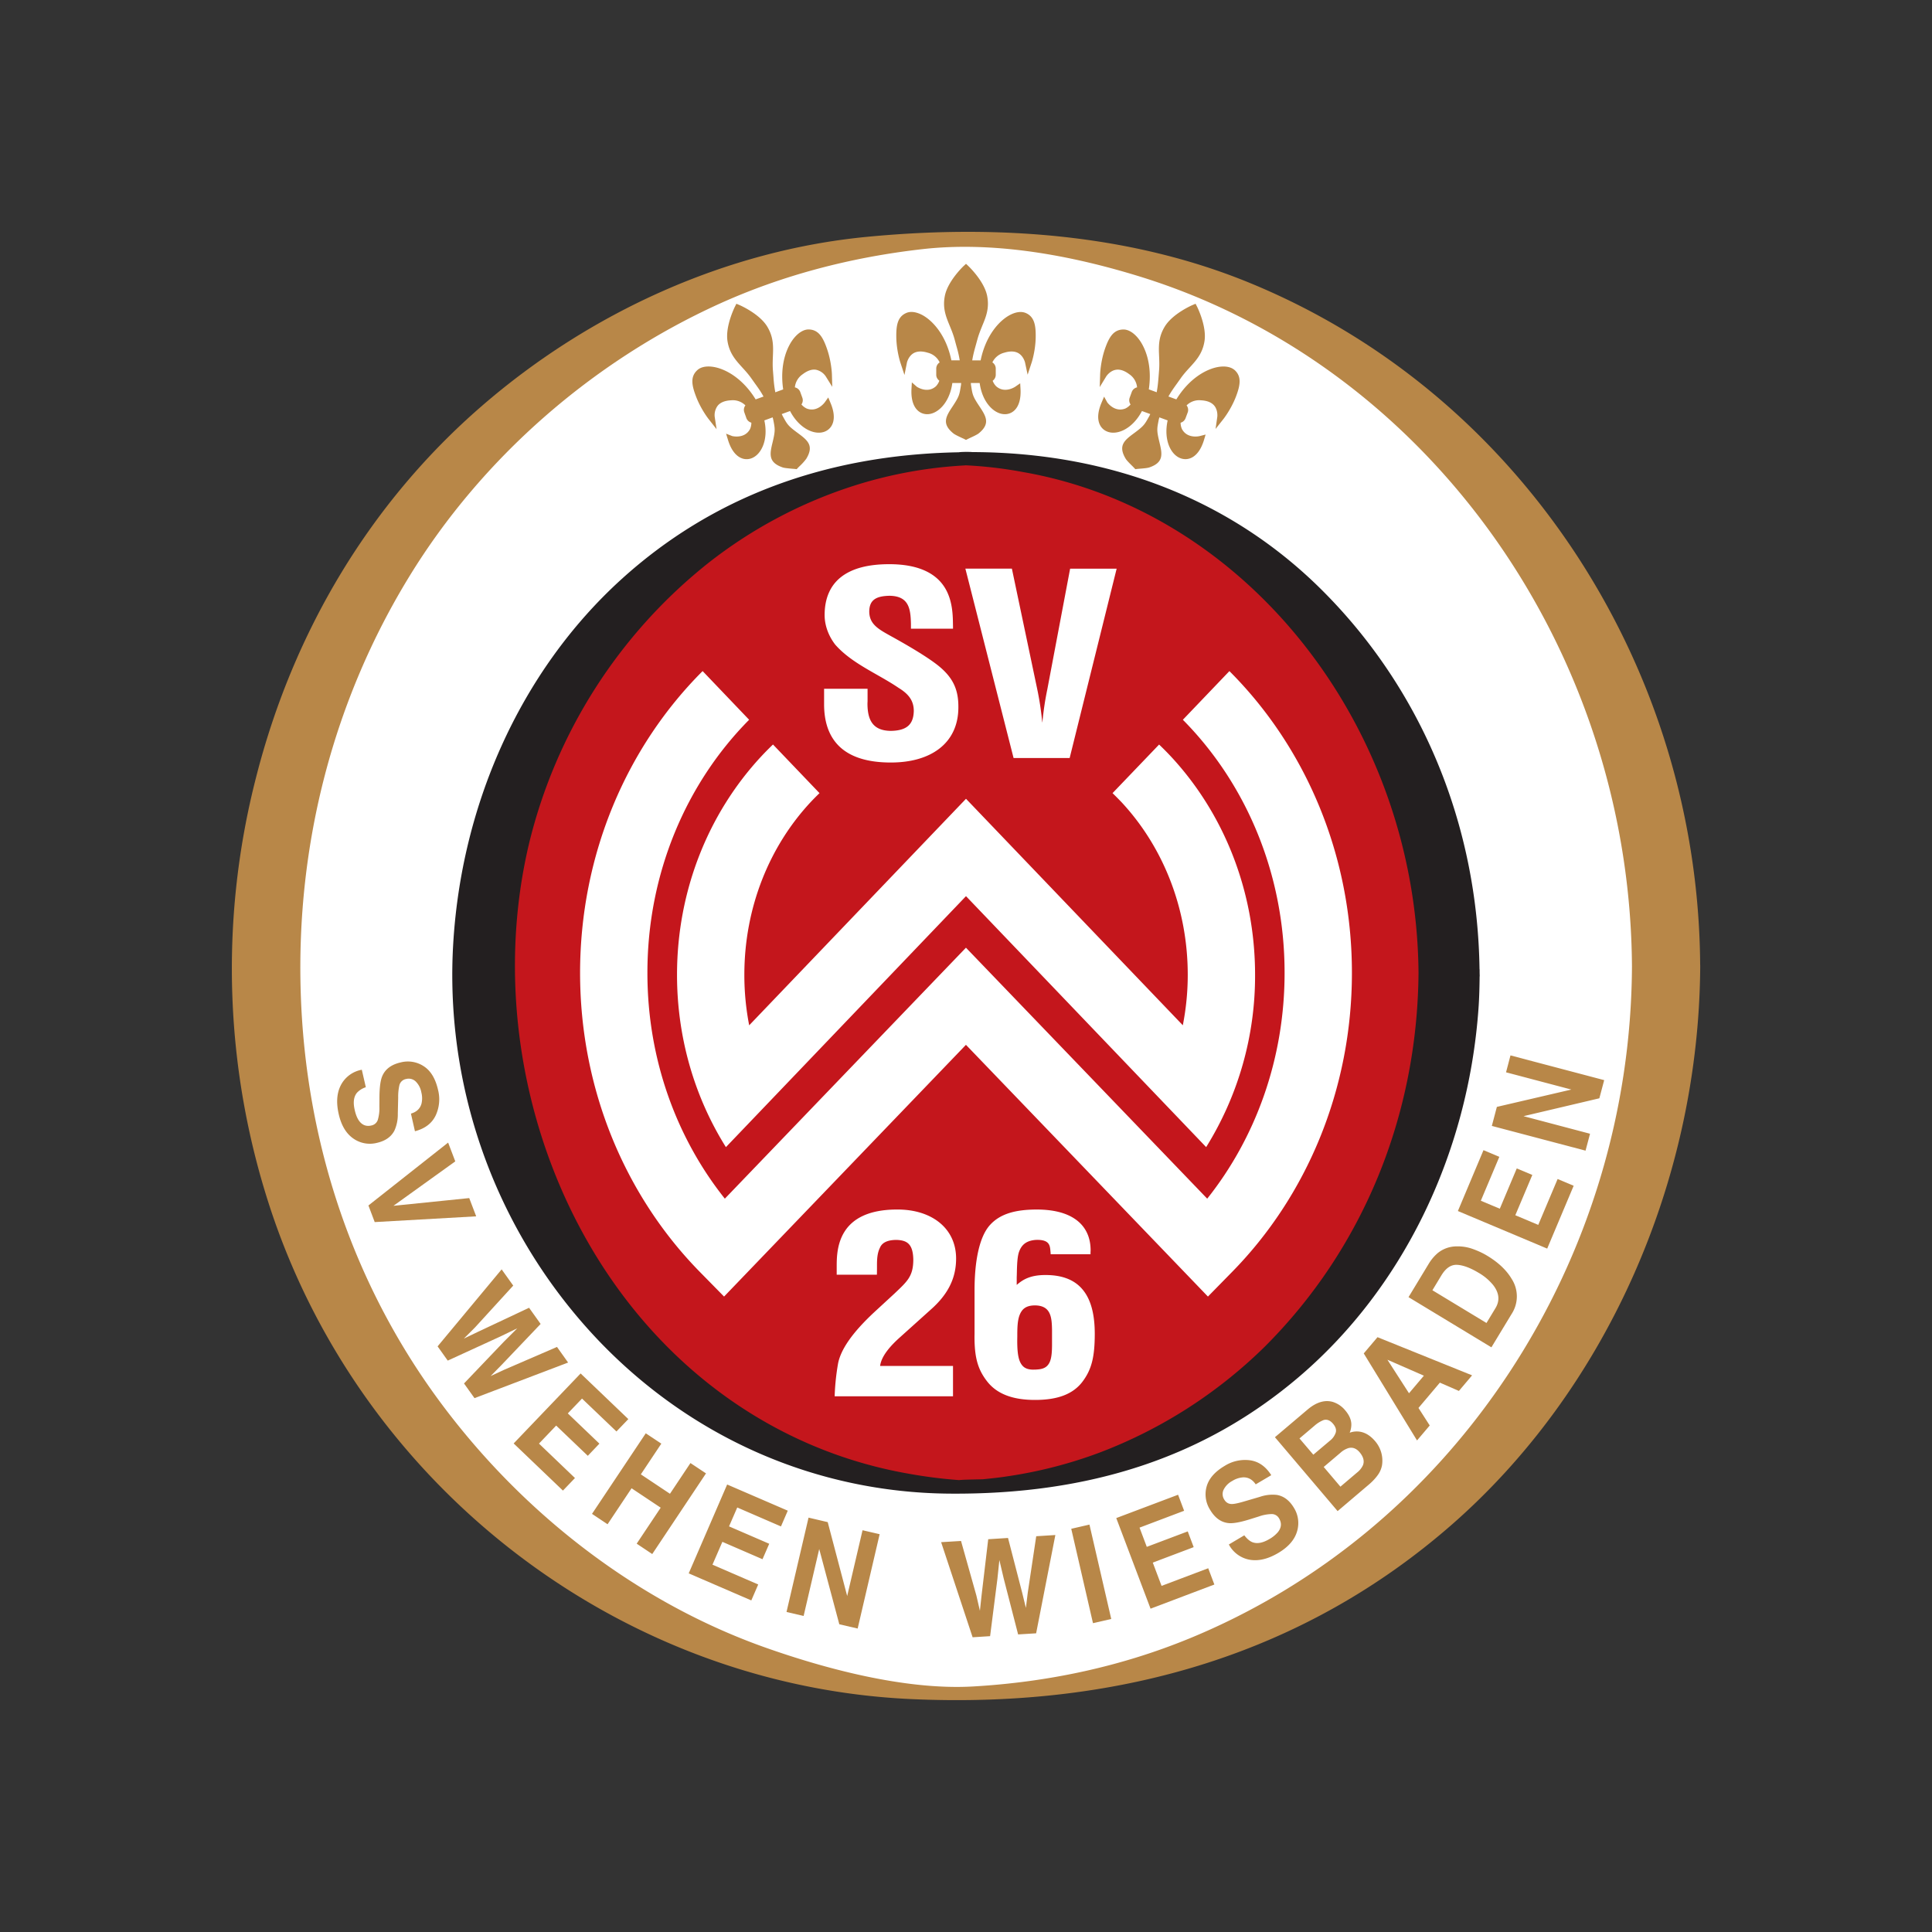
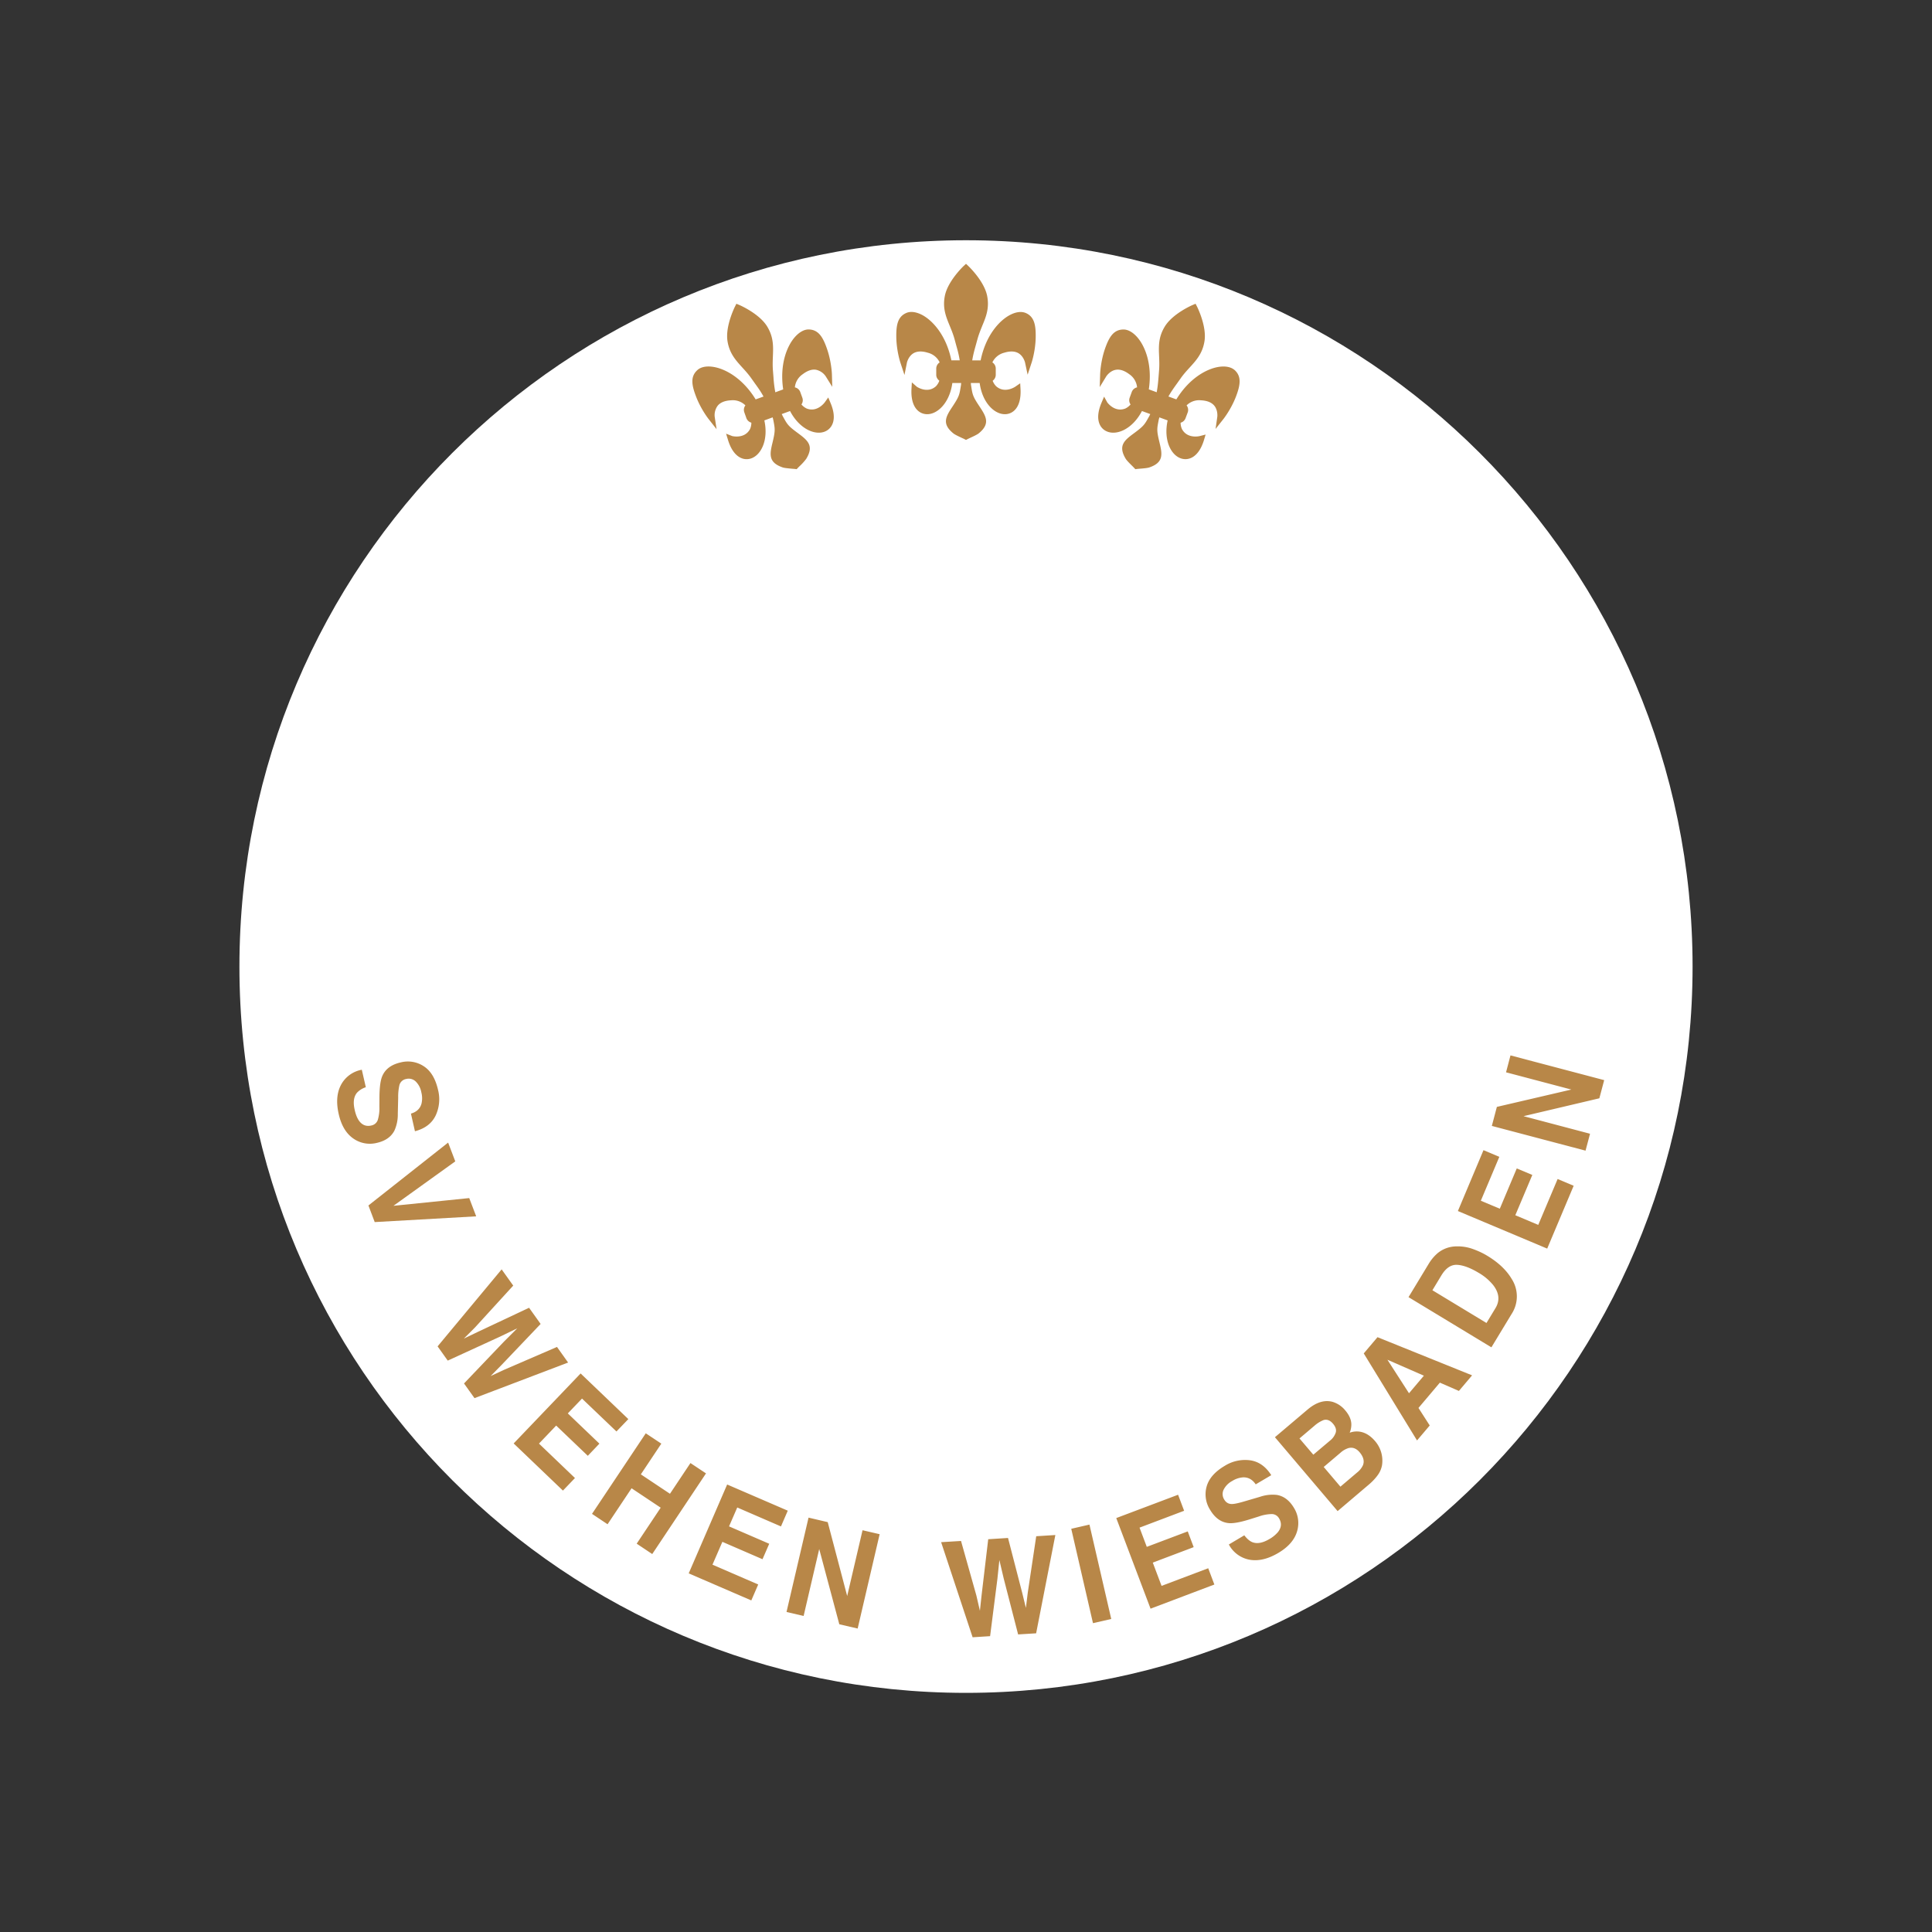
<svg xmlns="http://www.w3.org/2000/svg" width="40" height="40" fill="none">
  <rect width="100%" height="100%" fill="#333333" stroke="none" />
  <path d="M35.043 20.012c0 8.304-6.735 15.037-15.043 15.037S4.957 28.316 4.957 20.012c0-8.305 6.735-15.038 15.043-15.038s15.043 6.733 15.043 15.038z" fill="#fff" />
-   <path d="M29.877 20.142c0 5.872-4.422 10.633-9.877 10.633s-9.876-4.76-9.876-10.633C10.124 14.27 14.545 9.51 20 9.51s9.877 4.76 9.877 10.632z" fill="#C4161C" />
-   <path d="M20.346 30.627l-.15.003c-.164.004-.271.006-.34.014a9.965 9.965 0 0 1-1.035-.131c-2.543-.442-4.77-1.927-6.27-4.182-1.705-2.564-2.303-5.872-1.602-8.848a10.605 10.605 0 0 1 3.729-5.837A9.612 9.612 0 0 1 17.7 10.05a9.182 9.182 0 0 1 2.274-.414c.008-.002.015-.002.022-.002a8.68 8.68 0 0 1 1.183.139c4.628.803 8.149 5.26 8.19 10.37-.024 2.964-1.155 5.713-3.183 7.738a9.877 9.877 0 0 1-3.419 2.193 9.269 9.269 0 0 1-1.92.493c-.166.026-.336.043-.501.06zm10.29-10.414l-.002-.073v-.07l-.002-.001c-.041-3.003-1.195-5.788-3.256-7.845-1.868-1.866-4.372-2.856-7.241-2.864h-.002c-.04-.004-.084-.004-.13-.004-.058 0-.112.002-.156.008-2.76.051-5.107.93-6.977 2.625-2.101 1.905-3.376 4.74-3.498 7.778a10.973 10.973 0 0 0 3.027 7.994c1.93 2.015 4.503 3.137 7.243 3.163 2.932.026 5.299-.76 7.237-2.405 2.153-1.827 3.513-4.609 3.731-7.63.017-.233.022-.466.024-.674" fill="#231F20" />
-   <path d="M24.602 33.932c-1.37.56-2.866.892-4.449.984-1.434.084-3.125-.388-4.29-.799-2.627-.926-5.04-2.755-6.796-5.151-1.762-2.405-2.745-5.318-2.841-8.425-.096-3.08.685-6.061 2.257-8.62 1.494-2.434 3.772-4.434 6.414-5.633 1.288-.583 2.71-.964 4.23-1.133 1.291-.141 2.803.052 4.493.577 5.947 1.848 10.128 7.719 10.168 14.277a15.42 15.42 0 0 1-2.545 8.416c-1.647 2.498-3.943 4.402-6.64 5.507zM35.2 19.978a15.676 15.676 0 0 0-2.586-8.528c-1.675-2.538-4.01-4.475-6.752-5.598-2.248-.921-4.915-1.239-7.929-.947-2.854.278-5.689 1.528-7.98 3.52-2.268 1.971-3.876 4.623-4.651 7.668a15.887 15.887 0 0 0 .339 9.059c1.949 5.727 7.265 9.756 13.228 10.026 4.436.201 8.19-1.005 11.158-3.585 3.206-2.788 5.139-7.106 5.174-11.556V20.008v-.03z" fill="#B88748" />
  <path d="M7.574 22.51a.425.425 0 0 0-.184.115c-.067.082-.082.199-.047.351.02.092.048.164.082.216.066.099.154.136.264.11a.175.175 0 0 0 .132-.113.841.841 0 0 0 .034-.273l.001-.208c.002-.203.022-.348.06-.432.062-.143.189-.237.38-.28a.596.596 0 0 1 .478.08c.144.093.242.256.295.488a.79.79 0 0 1-.05.533c-.079.162-.221.27-.428.324l-.083-.365c.116-.033.189-.102.218-.204a.486.486 0 0 0-.003-.237.418.418 0 0 0-.118-.226.211.211 0 0 0-.199-.049.174.174 0 0 0-.136.124 1.07 1.07 0 0 0-.026.26l-.008.337a.805.805 0 0 1-.07.347c-.068.13-.188.214-.363.254a.594.594 0 0 1-.489-.091c-.147-.102-.248-.27-.301-.504-.055-.239-.04-.44.046-.604a.61.61 0 0 1 .432-.315m2.224 2.657l.144.378-2.101.119-.13-.344 1.65-1.302.148.389-1.28.92m2.48 1.652l-.792.867-.23.23.287-.138 1.063-.5.239.335-.807.847-.228.232.284-.132 1.09-.471.23.323-1.938.737-.217-.304.825-.864.278-.278-.354.171-1.086.498-.21-.295 1.326-1.594m2.377 3.356l-.713-.681-.294.307.654.626-.24.252-.655-.626-.356.373.745.713-.249.26-1.02-.976 1.386-1.449.988.945m-.752 1.962l1.113-1.668.322.214-.424.636.603.402.424-.636.322.214-1.113 1.67-.322-.215.497-.745-.603-.402-.497.745m3.59.045l-.905-.392-.17.391.832.36-.139.32-.831-.36-.205.473.947.41-.143.33-1.296-.56.796-1.84 1.255.542m.43.144l.397.093.403 1.53.318-1.362.354.082-.455 1.953-.38-.088-.416-1.558-.323 1.386-.354-.083m3.613-1.47l.318 1.13.073.316.034-.316.138-1.166.41-.026.293 1.133.077.315.038-.31.176-1.174.396-.025-.398 2.035-.373.023-.298-1.157-.09-.383-.041.392-.151 1.184-.362.023-.652-1.969m3.522 1.59l-.378.087-.45-1.954.377-.087m1.96-.286l-.923.349.15.398.848-.32.123.326-.847.32.182.482.966-.365.127.337-1.321.5-.71-1.876 1.28-.483m1.371.84c.057.074.112.12.166.142.098.038.214.017.349-.062a.663.663 0 0 0 .18-.145c.074-.092.083-.187.025-.285a.174.174 0 0 0-.148-.09.843.843 0 0 0-.271.05l-.198.062c-.195.06-.338.085-.43.075-.155-.016-.283-.108-.383-.278a.596.596 0 0 1-.07-.479c.046-.165.171-.308.376-.429a.79.79 0 0 1 .524-.114c.178.025.324.128.438.308l-.322.19c-.067-.1-.154-.148-.26-.145a.485.485 0 0 0-.226.075.416.416 0 0 0-.179.182.21.21 0 0 0 .014.203c.036.062.09.093.16.092.045 0 .13-.017.255-.054l.324-.095a.804.804 0 0 1 .352-.039c.143.025.26.114.352.268a.595.595 0 0 1 .062.494c-.052.17-.181.318-.388.44-.212.125-.408.171-.59.14a.61.61 0 0 1-.432-.316m1.964-1.605l.346.408.345-.293a.412.412 0 0 0 .121-.15c.034-.085.011-.175-.069-.27-.067-.079-.144-.108-.23-.086a.443.443 0 0 0-.163.094l-.35.297zm-.501-.59l.286.336.346-.292a.353.353 0 0 0 .118-.166c.017-.058-.002-.119-.056-.183-.06-.071-.126-.097-.196-.076a.649.649 0 0 0-.189.118l-.309.262zm.685-.758a.54.54 0 0 1 .263.178c.08.094.121.187.125.281a.45.45 0 0 1-.034.18.42.42 0 0 1 .278-.005c.09.03.171.09.246.177a.619.619 0 0 1 .145.503.5.5 0 0 1-.096.213c-.05.067-.11.13-.183.191l-.64.544-1.298-1.53.687-.582c.176-.145.345-.194.507-.15zm1.582-.178l.308-.364-.755-.33.447.694zm-.937-.825l.285-.336 1.958.79-.273.323-.394-.172-.443.524.233.363-.263.31m.318-3.11l1.12.678.186-.307c.095-.158.078-.318-.05-.481a1.1 1.1 0 0 0-.297-.25c-.175-.105-.324-.16-.448-.166-.125-.006-.233.067-.325.219l-.186.308zm.109-.768a.62.62 0 0 1 .382-.14.922.922 0 0 1 .346.054c.112.04.212.087.302.142.228.138.396.297.503.478a.666.666 0 0 1-.004.729l-.416.687-1.716-1.039.416-.687a.912.912 0 0 1 .187-.224zm1.277-1.994l-.383.909.393.165.351-.834.322.135-.352.834.475.2.401-.95.332.14-.548 1.301-1.849-.778.53-1.26m.173-.502l.104-.394 1.542-.359-1.352-.357.092-.35 1.94.512-.1.376-1.57.37 1.377.364-.093.35M17.148 8.229l-.073.102c-.006.008-.158.213-.376.126a.323.323 0 0 1-.106-.083.152.152 0 0 0 .02-.135l-.046-.127a.153.153 0 0 0-.11-.092.371.371 0 0 1 .162-.272c.1-.076.193-.107.278-.092a.325.325 0 0 1 .199.136l.135.217-.007-.255c0-.01-.009-.265-.102-.532-.084-.243-.176-.395-.375-.401-.092-.003-.193.051-.284.151-.172.19-.324.576-.248 1.09l-.163.06a2.536 2.536 0 0 1-.038-.31l-.01-.127c-.01-.112-.006-.212-.002-.308.008-.203.016-.394-.117-.615-.16-.265-.56-.44-.576-.447l-.063-.026-.03.06c-.008.016-.202.407-.154.713.04.254.17.396.306.546.065.071.132.145.196.237l.073.103c.064.088.116.162.171.262l-.163.059c-.272-.443-.636-.64-.89-.675-.134-.019-.246.005-.314.066-.15.133-.123.309-.03.55.1.263.257.463.264.471l.161.205-.039-.258a.326.326 0 0 1 .065-.232c.056-.065.147-.102.272-.108a.37.37 0 0 1 .299.105.152.152 0 0 0-.024.14l.045.127a.153.153 0 0 0 .102.091.325.325 0 0 1-.027.132c-.109.202-.345.15-.367.146l-.129-.05.041.134c.108.35.311.427.465.382.216-.064.376-.381.286-.791l.172-.063c.004.017.009.032.012.05l.004.017c.033.172.04.208-.015.44-.06.246-.102.424.208.53.033.011.1.018.212.028l.04.003.036.005.025-.027.03-.03a1.1 1.1 0 0 0 .143-.157c.17-.279.023-.388-.182-.54-.191-.141-.21-.173-.294-.326l-.009-.016-.022-.045.172-.063c.195.372.521.512.728.422.147-.064.253-.253.11-.59l-.047-.113zm4.08-1.752c-.087-.034-.2-.018-.319.045-.227.12-.502.43-.606.939h-.174c.018-.112.042-.2.071-.304l.034-.123c.029-.108.067-.2.103-.29.078-.187.15-.365.101-.617-.06-.304-.375-.605-.388-.618L20 5.462l-.05.046c-.013.013-.328.314-.388.618-.05.252.023.43.1.617.037.09.075.182.104.29l.033.122c.03.104.053.193.071.305h-.173c-.104-.51-.38-.82-.606-.94-.12-.062-.232-.078-.318-.044-.185.074-.22.248-.216.505.004.282.083.524.087.534l.082.248.051-.255c0-.002.03-.134.14-.197.075-.042.174-.045.293-.008a.37.37 0 0 1 .245.2.152.152 0 0 0-.071.125v.134c0 .047.024.09.064.12a.324.324 0 0 1-.07.115c-.171.153-.376.023-.395.011l-.104-.091-.008.14c-.018.367.147.508.307.518.224.014.483-.23.539-.645h.183c-.002.016-.002.032-.005.05l-.003.018c-.028.173-.033.209-.164.408-.14.211-.242.364.013.569.028.022.088.052.19.099.016.007.032.014.036.017l.033.017.033-.017.037-.018c.101-.046.16-.076.19-.098.254-.205.153-.358.013-.57-.132-.198-.138-.234-.165-.407l-.003-.018c-.003-.017-.003-.034-.005-.05h.183c.056.416.315.659.54.645.16-.01.324-.15.306-.517l-.007-.122-.102.07c-.01.007-.222.147-.397-.01a.323.323 0 0 1-.071-.113.152.152 0 0 0 .064-.121v-.134a.152.152 0 0 0-.07-.125.371.371 0 0 1 .244-.2c.12-.037.218-.034.293.008.11.063.14.196.14.197l.053.25.08-.243c.004-.01.083-.252.087-.534.004-.257-.031-.431-.216-.505zm4.331 1.183c-.069-.06-.18-.084-.313-.066-.255.035-.62.232-.891.675l-.164-.06c.055-.098.108-.173.171-.26l.074-.104c.063-.092.131-.166.196-.237.137-.15.266-.292.306-.546.048-.306-.146-.697-.154-.713l-.031-.06-.062.026c-.017.007-.416.182-.576.447-.134.22-.126.412-.117.615.004.097.008.196-.002.308l-.01.126c-.009.108-.017.199-.038.31l-.163-.06c.077-.514-.076-.899-.248-1.089-.091-.1-.191-.153-.284-.15-.199.005-.291.157-.376.4-.092.267-.1.521-.1.532l-.008.26.135-.222s.073-.115.199-.136c.085-.014.178.017.278.092a.37.37 0 0 1 .161.272.152.152 0 0 0-.109.092l-.046.127a.153.153 0 0 0 .02.135.33.33 0 0 1-.106.083c-.213.085-.361-.106-.375-.124l-.067-.121-.055.13c-.142.338-.036.527.112.59.206.09.532-.05.727-.422l.172.063-.022.046-.009.015c-.085.153-.103.185-.294.327-.204.15-.352.26-.182.54.019.03.065.079.145.157l.028.029.025.027.036-.005.042-.004c.11-.008.177-.016.21-.027.31-.105.268-.284.209-.53-.056-.232-.05-.268-.016-.44l.003-.017c.004-.018.01-.033.013-.05l.172.063c-.09.41.07.727.286.79.154.046.357-.03.465-.38l.035-.117-.12.031c-.01.003-.259.062-.37-.145a.32.32 0 0 1-.028-.131.152.152 0 0 0 .102-.092l.047-.126a.153.153 0 0 0-.025-.141.37.37 0 0 1 .299-.105c.125.006.216.043.272.108.082.097.065.232.065.233l-.036.252.158-.2c.007-.008.164-.208.265-.472.091-.24.118-.416-.03-.549z" fill="#B88748" />
-   <path d="M18.63 27.69l.637-.573c.34-.3.528-.63.528-1.06 0-.628-.506-1.012-1.201-1.015h-.023c-.605 0-.925.203-1.085.457-.16.253-.163.546-.163.721v.171h.832l.001-.036.001-.085v-.067c0-.13.005-.256.06-.367.048-.121.178-.164.342-.165.219.007.344.08.35.41-.002.346-.125.448-.388.699l-.393.362c-.5.46-.72.807-.776 1.083a4.86 4.86 0 0 0-.07.645l-.001.039h2.45v-.629h-1.509c.026-.221.25-.449.408-.59zm3.097.523c-.046.089-.12.139-.286.142v.038l-.002-.038a.727.727 0 0 1-.05.002c-.154-.002-.225-.06-.273-.168-.046-.108-.056-.27-.055-.454l.001-.065c0-.157.001-.323.048-.444.048-.12.126-.197.314-.199.335.001.352.248.357.506v.275c.001.174-.008.315-.054.405zm-.077-1.815c-.325-.002-.48.1-.6.205v-.157c.006-.114 0-.386.046-.522.047-.134.133-.237.348-.253a.471.471 0 0 1 .044-.001c.262.005.25.14.263.262l.002.036h.825v-.036l.002-.045c0-.293-.12-.51-.32-.647-.2-.138-.474-.197-.79-.198-.431 0-.76.081-.977.324-.217.243-.316.741-.316 1.347v.906l-.001.055c0 .43.067.677.261.926.194.25.514.385.993.384h.004c.472 0 .786-.125.977-.377.19-.252.254-.512.255-.988 0-.392-.073-.697-.24-.906-.166-.21-.425-.315-.776-.315zm.496-10.704l.973-3.92h-.963l-.006.03-.466 2.466a6.115 6.115 0 0 0-.1.66l-.004.032-.004-.033a6.112 6.112 0 0 0-.101-.66l-.525-2.496h-.963l.998 3.921h1.16zm-3.703.093c.41 0 .758-.096 1.007-.289.249-.193.393-.483.392-.857.002-.34-.094-.588-.384-.833-.236-.2-.736-.486-1.009-.636-.262-.146-.452-.247-.452-.515.004-.239.145-.316.417-.322.401.004.44.263.446.586v.096h.871v-.038c-.004-.188.005-.511-.157-.791-.163-.281-.501-.508-1.166-.507-.441 0-.774.09-1 .27-.225.179-.335.447-.335.783 0 .214.08.432.22.613.347.395.887.605 1.312.895.208.127.313.265.314.476-.006.276-.139.409-.476.414-.363-.004-.477-.211-.483-.544 0-.02 0-.041.002-.063v-.265h-.9v.32c0 .35.09.653.312.87.221.215.568.337 1.07.337zm7.01-1.892l-.963 1.007c1.29 1.302 2.107 3.163 2.106 5.24 0 1.793-.607 3.425-1.602 4.675l-4.995-5.196-4.992 5.196c-.996-1.25-1.604-2.882-1.603-4.675-.001-2.077.816-3.939 2.106-5.24l-.963-1.008c-1.567 1.566-2.536 3.79-2.537 6.248 0 2.428.946 4.628 2.478 6.19l.503.512 5.008-5.212 5.01 5.212.503-.513c1.531-1.561 2.478-3.761 2.478-6.189 0-2.458-.97-4.682-2.536-6.247zM15.029 23.75l.013-.013L20 18.554l4.96 5.183.012.013a6.708 6.708 0 0 0 1.013-3.567c0-1.753-.658-3.35-1.734-4.512a6.165 6.165 0 0 0-.253-.256l-.964 1.006c.066.064.13.129.194.196.837.904 1.363 2.163 1.363 3.566 0 .359-.036.708-.102 1.044L20 16.538l-4.489 4.69a5.452 5.452 0 0 1-.1-1.045c0-1.403.525-2.662 1.363-3.566.063-.068.128-.133.193-.196l-.963-1.007a6.001 6.001 0 0 0-.253.257c-1.077 1.163-1.734 2.76-1.734 4.512 0 1.316.371 2.544 1.012 3.567z" fill="#fff" />
</svg>